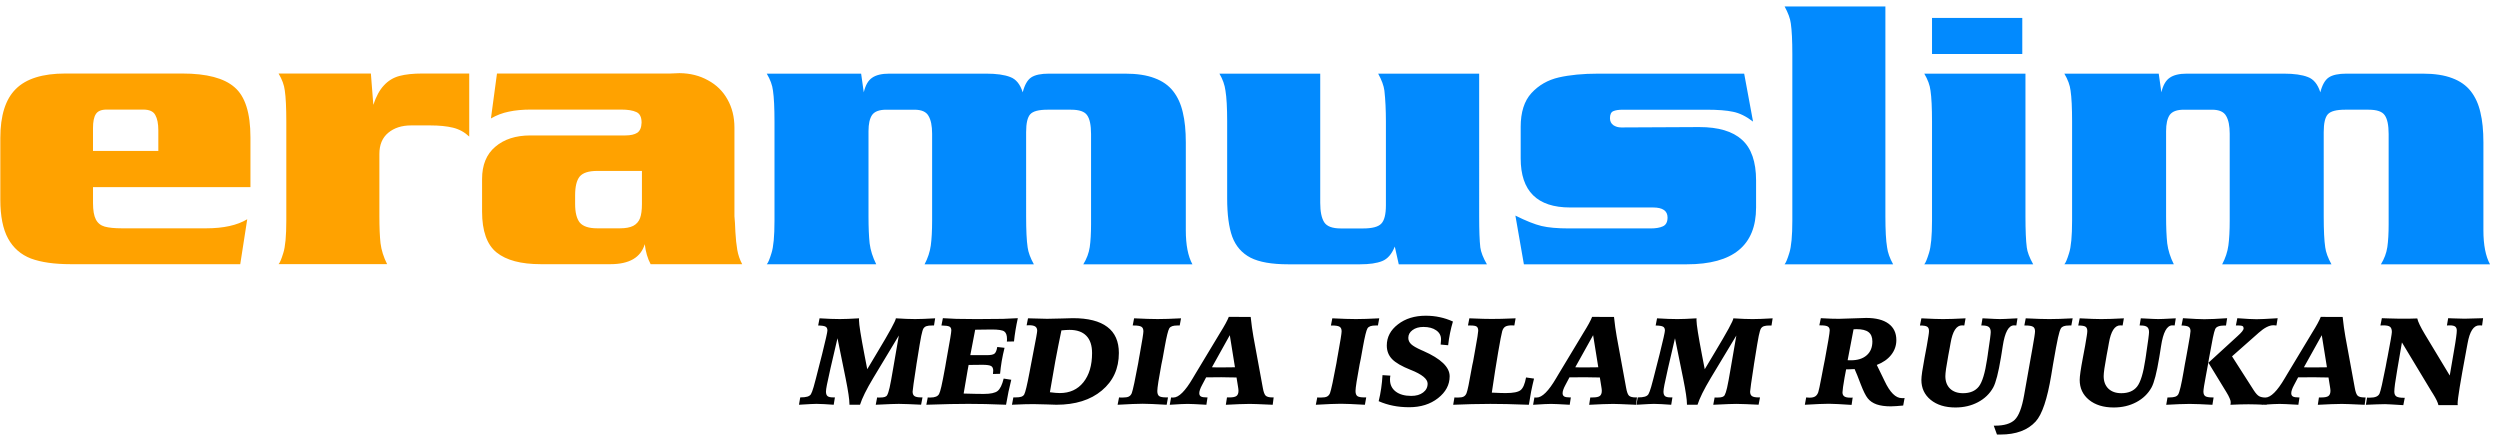
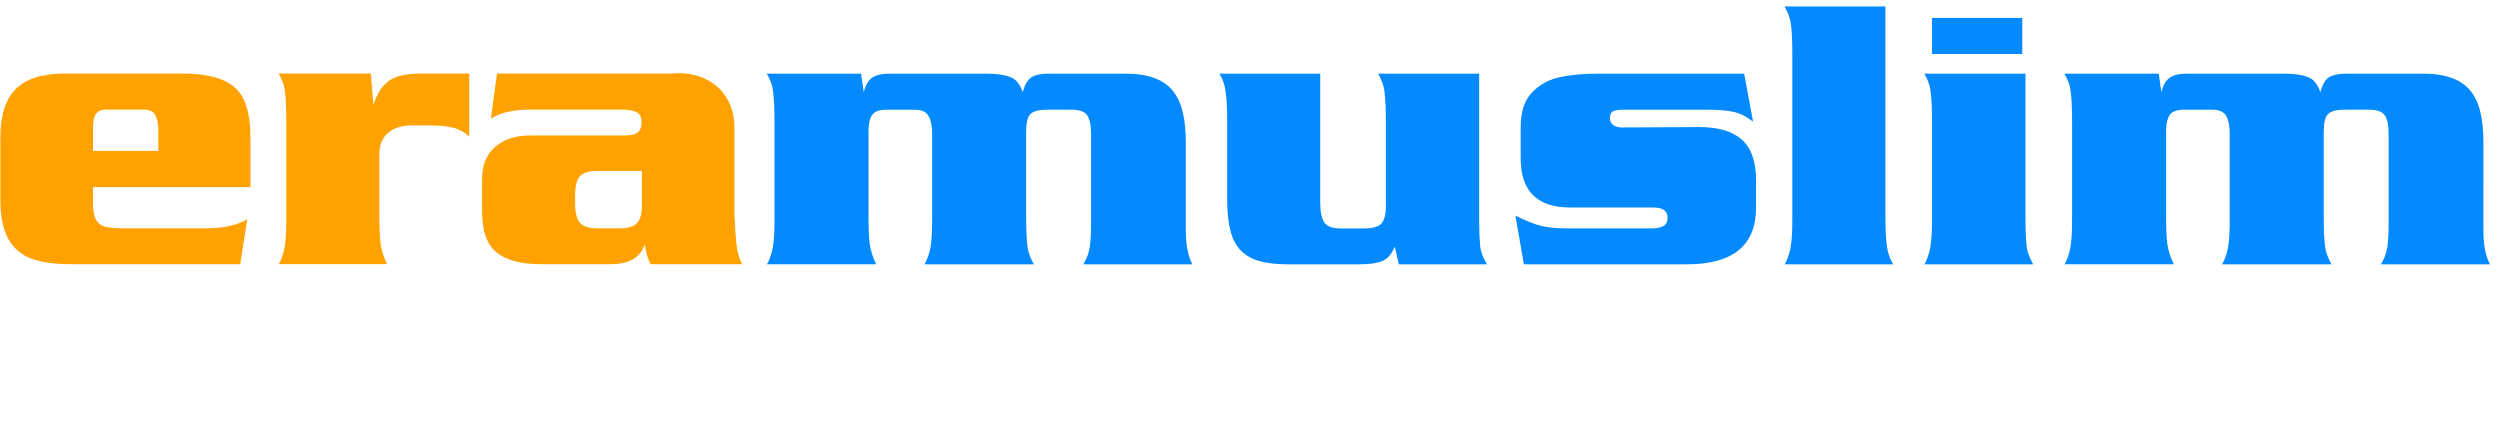
<svg xmlns="http://www.w3.org/2000/svg" width="388" height="68" fill="none">
  <g clip-path="url(#a)">
    <path d="M38.869 29.047H14.435v2.461c0 1.133.146 1.982.44 2.549.293.566.752.938 1.377 1.113.644.176 1.523.264 2.637.264h13.125c2.676 0 4.795-.469 6.357-1.406L37.287 41H10.949c-2.52 0-4.57-.293-6.152-.879-1.562-.606-2.744-1.641-3.545-3.106C.451 35.551.051 33.539.051 30.98v-9.551c0-3.496.801-6.035 2.402-7.617 1.602-1.602 4.16-2.402 7.676-2.402H28.293c3.789 0 6.494.713 8.115 2.139 1.641 1.406 2.461 3.994 2.461 7.764v7.734Zm-14.297-5.625v-3.193c0-1.035-.156-1.826-.469-2.373-.293-.566-.918-.85-1.875-.85h-5.684c-.82 0-1.377.234-1.67.703-.293.449-.44 1.172-.44 2.168v3.545h10.137Zm19.863 10.81V18.852c0-2.148-.078-3.75-.234-4.805-.098-.84-.42-1.719-.967-2.637h14.326l.381 4.863c.43-1.309.977-2.314 1.641-3.018.664-.723 1.465-1.211 2.402-1.465.957-.254 2.148-.381 3.574-.381h7.266v9.785c-.723-.684-1.562-1.143-2.519-1.377-.957-.234-2.139-.352-3.545-.352h-2.959c-1.445 0-2.627.381-3.545 1.143-.918.762-1.377 1.855-1.377 3.281v9.668c0 1.699.059 3.096.176 4.189.137 1.074.478 2.158 1.025 3.252H43.234c.195-.195.439-.771.732-1.728.312-.957.469-2.637.469-5.039Zm32.695-22.822h26.894l1.436-.059c1.66.019 3.135.391 4.424 1.113 1.308.703 2.314 1.69 3.017 2.959.723 1.27 1.084 2.734 1.084 4.395v13.74c.059.566.108 1.377.147 2.432.058 1.055.156 1.982.293 2.783.136.781.39 1.524.762 2.227h-14.209c-.469-.879-.772-1.914-.909-3.106C99.445 39.965 97.668 41 94.738 41H83.928c-3.066 0-5.351-.606-6.855-1.816-1.504-1.211-2.256-3.33-2.256-6.357v-5.039c0-2.188.684-3.857 2.051-5.01 1.367-1.172 3.184-1.758 5.449-1.758h14.736c.801 0 1.416-.137 1.846-.41.43-.293.654-.82.674-1.582 0-.859-.274-1.406-.82-1.641-.547-.254-1.328-.381-2.344-.381H82.375c-1.27 0-2.402.107-3.398.322-.977.195-1.904.547-2.783 1.055l.938-6.973Zm22.5 15.117h-6.943c-1.328 0-2.236.293-2.725.879-.469.586-.703 1.553-.703 2.9v1.348c0 1.328.244 2.295.732 2.9.508.586 1.406.879 2.695.879h3.545c.859 0 1.543-.127 2.051-.381.508-.273.859-.674 1.055-1.201.195-.527.293-1.26.293-2.197v-5.127Z" fill="#FFA200" />
    <path d="M120.201 18.871v15.381c0 2.402-.156 4.082-.469 5.039-.293.957-.537 1.533-.732 1.728h16.992c-.547-1.094-.889-2.178-1.026-3.252-.117-1.094-.175-2.49-.175-4.189V20.365c0-1.133.185-1.973.556-2.519.391-.547 1.123-.82 2.198-.82h4.365c1.113 0 1.845.322 2.197.967.371.625.557 1.543.557 2.754v13.506c0 1.543-.069 2.822-.205 3.838-.137.996-.459 1.973-.967 2.93h16.963c-.547-.996-.869-1.875-.967-2.637-.156-1.035-.234-2.637-.234-4.805V20.512c0-1.387.214-2.314.644-2.783.43-.469 1.318-.703 2.666-.703h3.662c1.27 0 2.1.283 2.49.85.411.566.616 1.543.616 2.93v13.975c0 1.445-.069 2.637-.205 3.574-.137.918-.469 1.807-.997 2.666h16.934c-.684-1.25-1.025-3.008-1.025-5.273V22.123c0-1.855-.157-3.418-.469-4.688-.293-1.289-.791-2.383-1.494-3.281-.703-.898-1.66-1.572-2.871-2.022-1.211-.469-2.744-.703-4.6-.703h-11.807c-1.25 0-2.168.195-2.753.586-.586.391-1.026 1.162-1.319 2.314-.39-1.25-1.035-2.041-1.933-2.373-.899-.352-2.139-.527-3.721-.527h-15.059c-1.172 0-2.06.215-2.666.644-.605.41-1.035 1.162-1.289 2.256l-.41-2.9H119c.547.918.869 1.797.966 2.637.157 1.055.235 2.656.235 4.805ZM190.455 18.871v11.895c0 2.519.263 4.512.791 5.977.547 1.465 1.494 2.549 2.842 3.252 1.347.684 3.291 1.025 5.83 1.025h11.162c1.465 0 2.607-.166 3.427-.498.84-.332 1.495-1.084 1.963-2.256l.616 2.754h13.681c-.586-1.016-.928-1.895-1.025-2.637-.117-1.035-.176-2.637-.176-4.805V11.43h-15.674c.547.996.869 1.875.967 2.637.156 1.406.234 3.008.234 4.805v12.979c0 1.426-.244 2.383-.732 2.871-.469.488-1.406.732-2.813.732h-3.457c-1.308 0-2.168-.322-2.578-.967-.41-.644-.615-1.65-.615-3.018v-20.039h-15.644c.507.859.82 1.738.937 2.637.176 1.055.264 2.656.264 4.805ZM236.011 19.721v4.863c0 5.078 2.559 7.617 7.676 7.617h12.861c1.504 0 2.256.518 2.256 1.553 0 .703-.244 1.162-.732 1.377-.469.215-1.104.322-1.904.322h-12.657c-1.797 0-3.222-.127-4.277-.381-1.055-.254-2.402-.791-4.043-1.611l1.318 7.559h25.313c7.148 0 10.723-2.939 10.723-8.818v-4.189c0-2.91-.733-5.019-2.198-6.328-1.445-1.309-3.652-1.963-6.621-1.963l-12.099.059c-.469 0-.879-.117-1.231-.352-.351-.254-.527-.615-.527-1.084 0-.566.166-.928.498-1.084.351-.156.849-.234 1.494-.234h12.949c1.797 0 3.184.107 4.16.322.996.195 2.032.703 3.106 1.524l-1.377-7.441h-22.676c-2.344 0-4.375.195-6.094.586-1.699.391-3.115 1.201-4.248 2.432-1.113 1.211-1.67 2.969-1.67 5.274ZM278.17 8.441V34.252c0 2.363-.157 4.033-.469 5.01-.293.957-.537 1.543-.733 1.758h16.846c-.527-.957-.84-1.836-.937-2.637-.176-1.035-.264-2.637-.264-4.805V1h-15.645c.547.996.87 1.875.967 2.637.156 1.074.235 2.676.235 4.805ZM299.849 18.871v15.381c0 2.363-.156 4.033-.469 5.01-.292.957-.537 1.543-.732 1.758h16.904c-.586-1.055-.918-1.934-.996-2.637-.136-1.035-.205-2.637-.205-4.805V11.43h-15.703c.547.918.869 1.797.967 2.637.156 1.055.234 2.656.234 4.805ZM313.859 8.383v-5.596h-14.01v5.596h14.01ZM321.588 18.871v15.381c0 2.402-.157 4.082-.469 5.039-.293.957-.537 1.533-.733 1.728h16.993c-.547-1.094-.889-2.178-1.026-3.252-.117-1.094-.176-2.49-.176-4.189V20.365c0-1.133.186-1.973.557-2.519.391-.547 1.123-.82 2.197-.82h4.366c1.113 0 1.845.322 2.197.967.371.625.556 1.543.556 2.754v13.506c0 1.543-.068 2.822-.205 3.838-.136.996-.459 1.973-.966 2.93h16.962c-.546-.996-.869-1.875-.966-2.637-.157-1.035-.235-2.637-.235-4.805V20.512c0-1.387.215-2.314.645-2.783.429-.469 1.318-.703 2.666-.703h3.662c1.269 0 2.1.283 2.49.85.41.566.615 1.543.615 2.93v13.975c0 1.445-.068 2.637-.205 3.574-.136.918-.468 1.807-.996 2.666h16.934c-.684-1.25-1.026-3.008-1.026-5.273V22.123c0-1.855-.156-3.418-.468-4.688-.293-1.289-.791-2.383-1.494-3.281-.704-.898-1.661-1.572-2.872-2.022-1.211-.469-2.744-.703-4.599-.703h-11.807c-1.25 0-2.168.195-2.754.586-.586.391-1.025 1.162-1.318 2.314-.391-1.25-1.035-2.041-1.934-2.373-.898-.352-2.138-.527-3.72-.527H339.4c-1.172 0-2.061.215-2.666.644-.605.41-1.035 1.162-1.289 2.256l-.41-2.9h-14.649c.547.918.869 1.797.967 2.637.156 1.055.235 2.656.235 4.805Z" fill="#028AFE" />
  </g>
-   <path d="M124.195 61.676c.482 0 .85-.039 1.104-.117.26-.078.446-.205.556-.381.118-.195.258-.57.42-1.123.163-.56.456-1.686.879-3.379l.235-.918.205-.801c.547-2.2.82-3.421.82-3.662 0-.293-.094-.491-.283-.596-.182-.111-.567-.172-1.152-.185l.214-1.113c.625.039 1.202.068 1.729.088.534.019 1.012.029 1.435.029.326 0 .739-.01 1.241-.029.501-.019 1.077-.049 1.728-.088 0 .033-.003.072-.01.117v.205c0 .625.287 2.428.86 5.41.182.924.322 1.647.42 2.168.377-.645.898-1.517 1.562-2.617 1.895-3.144 2.855-4.906 2.881-5.283.599.039 1.146.068 1.641.088.495.019.94.029 1.338.029.358 0 .797-.01 1.318-.029s1.12-.049 1.797-.088l-.176 1.113h-.283c-.404 0-.703.036-.899.107-.188.065-.341.185-.459.361-.097.156-.211.54-.341 1.152-.124.612-.319 1.768-.586 3.467l-.157.957-.009.088c-.391 2.533-.586 3.909-.586 4.131 0 .326.094.557.283.693.195.137.534.205 1.016.205h.234l-.215 1.133c-.723-.039-1.377-.068-1.963-.088-.586-.026-1.084-.039-1.494-.039-.325 0-.729.01-1.211.029-.482.013-1.273.049-2.373.107l.215-1.133c.052 0 .111.003.176.01h.293c.306 0 .547-.029.722-.088.176-.059.3-.156.371-.293.118-.202.241-.583.372-1.143.13-.566.319-1.585.566-3.057l.869-5.039-3.965 6.582c-.534.892-.97 1.68-1.308 2.363-.339.684-.59 1.283-.752 1.797h-1.641v-.117c0-.697-.192-1.999-.576-3.906l-.039-.195-1.24-6.104-1.084 4.658c-.274 1.211-.459 2.067-.557 2.568-.098.495-.147.846-.147 1.055 0 .332.082.566.245.703.162.13.442.195.839.195h.303l-.185 1.143c-.547-.046-1.049-.078-1.504-.098-.456-.026-.847-.039-1.172-.039-.228 0-.514.01-.86.029-.338.013-.957.049-1.855.107l.195-1.143Zm19.795 0c.046.006.098.013.157.02h.244c.358 0 .647-.046.869-.137.228-.091.39-.231.488-.42.098-.182.215-.566.352-1.152.136-.586.338-1.615.605-3.086l.098-.586c.358-1.953.586-3.242.683-3.867.105-.631.157-1.022.157-1.172 0-.293-.095-.488-.284-.586-.188-.104-.605-.163-1.25-.176l.225-1.133c.651.045 1.348.081 2.09.107.749.019 1.637.029 2.666.029h1.113c1.504 0 2.66-.01 3.467-.029.807-.026 1.572-.062 2.295-.107-.143.651-.264 1.273-.361 1.865-.098.592-.176 1.175-.235 1.748l-1.103.02c.006-.039.009-.088.009-.146.007-.059.01-.14.01-.244 0-.586-.14-.98-.42-1.182-.273-.202-.924-.303-1.953-.303-.475 0-1.234.01-2.275.029-.13.006-.228.01-.293.01l-.098.527c-.364 1.862-.583 2.998-.654 3.408l2.558.01c.612 0 1.013-.081 1.202-.244.195-.163.335-.505.42-1.025l1.132.127c-.175.703-.322 1.39-.439 2.061-.111.671-.195 1.328-.254 1.973l-1.104.029c.007-.091.013-.192.02-.303.013-.111.02-.179.02-.205 0-.358-.108-.599-.323-.723-.215-.13-.68-.195-1.396-.195-.143 0-.407.003-.791.01-.384.007-.7.01-.948.01h-.361c-.026.15-.078.43-.156.84-.241 1.367-.446 2.568-.615 3.603.8.019 1.461.036 1.982.049.521.007.905.01 1.152.01 1.042 0 1.755-.153 2.139-.459.391-.312.703-.954.938-1.924l1.181.185c-.149.586-.293 1.201-.429 1.846-.131.644-.258 1.322-.381 2.031-1.172-.052-2.227-.088-3.164-.107-.931-.02-1.827-.029-2.686-.029-.84 0-1.771.01-2.793.029-1.022.019-2.265.055-3.73.107l.224-1.143Zm18.955-.801c.352.046.651.078.899.098.254.019.469.029.644.029 1.543 0 2.761-.557 3.653-1.67.898-1.12 1.347-2.63 1.347-4.531 0-1.185-.296-2.08-.888-2.686-.593-.612-1.462-.918-2.608-.918-.136 0-.316.006-.537.019-.221.013-.462.033-.723.059-.332 1.589-.647 3.18-.947 4.775-.293 1.595-.573 3.203-.84 4.824Zm-5.673.801h.361c.371 0 .657-.033.859-.098.209-.072.362-.186.459-.342.183-.326.456-1.458.821-3.398.104-.527.182-.941.234-1.24l.166-.859c.338-1.745.557-2.887.654-3.428.098-.547.147-.872.147-.977 0-.299-.098-.518-.293-.654-.196-.137-.518-.205-.967-.205-.039 0-.101.003-.186.01-.084.006-.149.01-.195.01l.215-1.094c.156.006.371.013.644.019 1.12.039 1.892.059 2.315.059.631 0 1.39-.016 2.275-.049.886-.033 1.462-.049 1.729-.049 2.37 0 4.15.452 5.342 1.357 1.198.898 1.796 2.246 1.796 4.043 0 2.415-.882 4.359-2.646 5.83-1.758 1.471-4.108 2.207-7.051 2.207-.221 0-.729-.016-1.523-.049-.788-.033-1.468-.049-2.041-.049-.391 0-.843.007-1.358.02-.514.013-1.172.039-1.972.078l.215-1.143Zm18.74-12.275c.781.039 1.474.068 2.08.088.612.019 1.139.029 1.582.029.456 0 .983-.01 1.582-.029.605-.019 1.286-.049 2.041-.088l-.205 1.113h-.342c-.352 0-.628.036-.83.107-.202.072-.352.185-.449.342-.183.306-.417 1.256-.703 2.852-.137.775-.248 1.39-.332 1.846l-.186.898c-.202 1.068-.358 1.963-.469 2.686-.11.723-.166 1.201-.166 1.435 0 .384.095.648.283.791.189.137.547.205 1.075.205h.302l-.205 1.143c-.918-.059-1.673-.098-2.265-.117-.586-.026-1.071-.039-1.455-.039-.43 0-.954.013-1.573.039-.612.019-1.386.059-2.324.117l.225-1.143c.071.006.15.013.234.02h.361c.404 0 .707-.049.909-.146.208-.104.364-.28.468-.527.085-.221.219-.755.401-1.601.182-.853.384-1.882.605-3.086l.117-.713.118-.644c.377-2.07.566-3.255.566-3.555 0-.352-.104-.589-.312-.713-.209-.13-.599-.195-1.172-.195h-.176l.215-1.113Zm12.08 7.598c.234.007.475.013.722.02h1.016c.215 0 .527-.003.938-.01.41-.006.709-.01.898-.01l-.801-4.98-2.773 4.98Zm-6.338 4.678c.032.006.075.013.127.02h.225c.839 0 1.845-.999 3.017-2.998.163-.274.287-.482.371-.625l3.535-5.869c.072-.124.179-.303.323-.537.696-1.113 1.149-1.943 1.357-2.49l3.398.01c.059.567.124 1.107.196 1.621.071.508.146.98.224 1.416l1.465 7.979c.111.631.261 1.035.449 1.211.196.176.538.264 1.026.264h.205l-.147 1.143-.38-.019c-1.674-.078-2.732-.117-3.174-.117-.456 0-1 .013-1.631.039-.632.02-1.328.052-2.09.098l.176-1.143h.381c.527 0 .892-.075 1.093-.225.209-.156.313-.426.313-.81 0-.078-.007-.169-.02-.274-.013-.104-.029-.215-.048-.332l-.235-1.455c-.338-.006-.781-.013-1.328-.02-.547-.013-.892-.019-1.035-.019-.15 0-.485.003-1.006.01s-.97.01-1.348.01l-.625 1.182c-.149.274-.26.518-.332.732-.071.208-.107.391-.107.547 0 .234.085.404.254.508.176.098.472.146.889.146h.136l-.176 1.143-.087-.01c-1.459-.085-2.396-.127-2.813-.127-.273 0-.602.01-.986.029-.384.013-.983.049-1.797.107l.205-1.143Zm25.019-12.275c.782.039 1.475.068 2.081.088.612.019 1.139.029 1.582.029.455 0 .983-.01 1.582-.029.605-.019 1.285-.049 2.041-.088l-.205 1.113h-.342c-.352 0-.628.036-.83.107-.202.072-.352.185-.45.342-.182.306-.416 1.256-.703 2.852-.136.775-.247 1.39-.332 1.846l-.185.898c-.202 1.068-.358 1.963-.469 2.686-.111.723-.166 1.201-.166 1.435 0 .384.094.648.283.791.189.137.547.205 1.074.205h.303l-.205 1.143c-.918-.059-1.673-.098-2.266-.117-.585-.026-1.071-.039-1.455-.039-.429 0-.953.013-1.572.039-.612.019-1.387.059-2.324.117l.224-1.143c.072.006.15.013.235.02h.361c.404 0 .707-.049.908-.146.209-.104.365-.28.469-.527.085-.221.218-.755.401-1.601.182-.853.384-1.882.605-3.086l.117-.713.117-.644c.378-2.07.567-3.255.567-3.555 0-.352-.104-.589-.313-.713-.208-.13-.599-.195-1.172-.195h-.175l.214-1.113Zm18.721.498c-.175.586-.325 1.185-.449 1.797-.124.612-.221 1.24-.293 1.885l-1.162-.107c.02-.169.033-.322.039-.459.013-.143.02-.26.02-.352 0-.586-.251-1.051-.752-1.397-.495-.351-1.156-.527-1.983-.527-.69 0-1.253.163-1.689.488-.437.319-.655.723-.655 1.211 0 .365.144.687.43.967.293.28.83.592 1.611.938l.293.127c2.722 1.198 4.083 2.507 4.083 3.926 0 1.322-.603 2.454-1.807 3.398-1.198.938-2.689 1.406-4.473 1.406-.892 0-1.722-.078-2.49-.234-.768-.15-1.517-.384-2.246-.703.163-.664.293-1.331.39-2.002.098-.671.166-1.351.205-2.041l1.221.078c-.019.117-.036.228-.049.332-.006.098-.009.195-.009.293 0 .775.296 1.39.888 1.846.593.449 1.397.674 2.412.674.762 0 1.374-.176 1.836-.527.469-.352.703-.81.703-1.377 0-.729-.875-1.442-2.627-2.139h-.009c-1.374-.547-2.334-1.103-2.881-1.67-.547-.566-.82-1.27-.82-2.109 0-1.302.576-2.396 1.728-3.281C218.111 49.446 219.55 49 221.275 49c.769 0 1.495.075 2.178.225.684.143 1.364.368 2.041.674Zm2.549-.498c.925.039 1.644.065 2.158.078.515.013.948.019 1.299.019.443 0 .954-.006 1.533-.019.586-.019 1.315-.046 2.188-.078l-.195 1.113c-.046 0-.114-.003-.206-.01-.091-.006-.156-.01-.195-.01-.456 0-.794.068-1.015.205-.215.137-.372.371-.469.703-.117.423-.326 1.507-.625 3.252-.3 1.738-.628 3.831-.987 6.279.599.026 1.078.046 1.436.059.358.006.605.01.742.01 1.153 0 1.918-.153 2.295-.459.378-.306.658-.96.84-1.963l1.24.176c-.163.651-.312 1.315-.449 1.992-.13.671-.247 1.361-.352 2.07-1.347-.052-2.487-.088-3.418-.107-.931-.02-1.783-.029-2.558-.029-.99 0-1.966.013-2.93.039-.957.02-1.904.052-2.842.098l.196-1.143c.071.006.149.013.234.02h.342c.377 0 .661-.049.849-.146.196-.098.346-.274.45-.527.078-.189.182-.596.312-1.221.13-.625.326-1.673.586-3.145l.127-.576c.078-.462.189-1.084.332-1.865.306-1.68.459-2.64.459-2.881 0-.312-.078-.527-.234-.645-.157-.117-.476-.176-.957-.176h-.401l.215-1.113Zm16.436 7.598c.234.007.475.013.722.02h1.016c.215 0 .527-.003.937-.01.411-.006.71-.01.899-.01l-.801-4.98-2.773 4.98Zm-6.338 4.678c.032.006.075.013.127.02h.224c.84 0 1.846-.999 3.018-2.998.163-.274.286-.482.371-.625l3.535-5.869c.072-.124.179-.303.322-.537.697-1.113 1.15-1.943 1.358-2.49l3.398.01c.059.567.124 1.107.196 1.621.071.508.146.98.224 1.416l1.465 7.979c.111.631.261 1.035.449 1.211.196.176.537.264 1.026.264h.205l-.147 1.143-.381-.019c-1.673-.078-2.731-.117-3.173-.117-.456 0-1 .013-1.631.039-.632.02-1.328.052-2.09.098l.176-1.143h.381c.527 0 .891-.075 1.093-.225.209-.156.313-.426.313-.81 0-.078-.007-.169-.02-.274-.013-.104-.029-.215-.049-.332l-.234-1.455c-.338-.006-.781-.013-1.328-.02-.547-.013-.892-.019-1.035-.019-.15 0-.485.003-1.006.01s-.97.01-1.348.01l-.625 1.182c-.149.274-.26.518-.332.732-.071.208-.107.391-.107.547 0 .234.084.404.254.508.176.098.472.146.888.146h.137l-.176 1.143-.088-.01c-1.458-.085-2.395-.127-2.812-.127-.273 0-.602.01-.986.029-.385.013-.983.049-1.797.107l.205-1.143Zm16.035 0c.482 0 .85-.039 1.103-.117.261-.078.446-.205.557-.381.117-.195.257-.57.42-1.123.163-.56.456-1.686.879-3.379l.234-.918.205-.801c.547-2.2.821-3.421.821-3.662 0-.293-.095-.491-.283-.596-.183-.111-.567-.172-1.153-.185l.215-1.113c.625.039 1.201.068 1.729.088.533.019 1.012.029 1.435.029.326 0 .739-.01 1.24-.029.502-.019 1.078-.049 1.729-.088 0 .033-.003.072-.01.117v.205c0 .625.287 2.428.859 5.41.183.924.323 1.647.42 2.168.378-.645.899-1.517 1.563-2.617 1.894-3.144 2.855-4.906 2.881-5.283.599.039 1.146.068 1.64.088.495.019.941.029 1.338.029.358 0 .798-.01 1.319-.029.52-.019 1.119-.049 1.796-.088l-.175 1.113h-.284c-.403 0-.703.036-.898.107-.189.065-.342.185-.459.361-.098.156-.212.54-.342 1.152-.123.612-.319 1.768-.586 3.467l-.156.957-.01.088c-.39 2.533-.586 3.909-.586 4.131 0 .326.095.557.284.693.195.137.533.205 1.015.205h.235l-.215 1.133c-.723-.039-1.377-.068-1.963-.088-.586-.026-1.084-.039-1.494-.039-.326 0-.729.01-1.211.029-.482.013-1.273.049-2.373.107l.215-1.133c.052 0 .11.003.175.01h.293c.306 0 .547-.029.723-.088.176-.059.299-.156.371-.293.117-.202.241-.583.371-1.143.13-.566.319-1.585.567-3.057l.869-5.039-3.965 6.582c-.534.892-.97 1.68-1.309 2.363-.338.684-.589 1.283-.752 1.797h-1.64v-.117c0-.697-.192-1.999-.576-3.906l-.04-.195-1.24-6.104-1.084 4.658c-.273 1.211-.459 2.067-.556 2.568-.098.495-.147.846-.147 1.055 0 .332.081.566.244.703.163.13.443.195.84.195h.303l-.186 1.143c-.547-.046-1.048-.078-1.504-.098-.455-.026-.846-.039-1.171-.039-.228 0-.515.01-.86.029-.338.013-.957.049-1.855.107l.195-1.143Zm32.578-5.781c.052.006.114.013.186.02h.312c1.048 0 1.865-.257 2.451-.771.593-.514.889-1.23.889-2.148 0-.664-.199-1.149-.596-1.455-.397-.306-1.025-.459-1.884-.459-.04 0-.108.003-.206.01-.097.006-.175.01-.234.01-.098.534-.251 1.335-.459 2.402-.202 1.061-.355 1.859-.459 2.393Zm-6.435 5.781c.013 0 .032.003.058.01.221.019.381.029.479.029.364 0 .651-.065.859-.195.208-.13.368-.348.479-.654.084-.247.253-1.042.507-2.383.131-.69.235-1.237.313-1.641l.205-1.025c.234-1.224.417-2.24.547-3.047.137-.814.205-1.312.205-1.494 0-.293-.101-.495-.303-.606-.195-.117-.566-.176-1.113-.176h-.195l.234-1.113c.657.033 1.208.059 1.65.078.443.013.834.019 1.172.019.488 0 1.201-.023 2.139-.068.937-.046 1.631-.068 2.08-.068 1.504 0 2.659.296 3.467.889.807.592 1.211 1.442 1.211 2.549 0 .853-.267 1.618-.801 2.295-.527.671-1.273 1.191-2.236 1.562l.918 1.885c.071.143.169.345.293.606.833 1.771 1.722 2.656 2.666 2.656h.263c.059-.006.117-.013.176-.019l-.215 1.172c-.39.039-.745.068-1.064.088-.319.026-.606.039-.86.039-.879 0-1.611-.101-2.197-.303-.586-.208-1.045-.521-1.377-.938-.319-.391-.683-1.12-1.094-2.188-.403-1.074-.719-1.859-.947-2.354h-.059c-.416.026-.719.039-.908.039h-.351l-.244 1.279c-.098.534-.176 1.019-.235 1.455-.058.43-.088.71-.088.84 0 .286.095.495.284.625.188.13.488.195.898.195h.244c.059-.006.111-.013.156-.019l-.166 1.143c-.807-.059-1.507-.101-2.099-.127-.586-.033-1.058-.049-1.416-.049-.404 0-.908.013-1.514.039-.599.026-1.341.065-2.227.117l.206-1.143Zm17.88-12.275c.756.039 1.413.068 1.973.088.56.019 1.016.029 1.367.029.443 0 .957-.01 1.543-.029.593-.019 1.25-.049 1.973-.088l-.195 1.113c-.04 0-.101-.003-.186-.01-.078-.006-.137-.01-.176-.01-.866 0-1.455.911-1.767 2.734-.059.332-.105.589-.137.771l-.215 1.143c-.156.859-.273 1.553-.351 2.08-.072.521-.108.905-.108 1.152 0 .82.244 1.468.733 1.943.494.469 1.162.703 2.001.703 1.094 0 1.911-.342 2.452-1.025.54-.684.97-2.096 1.289-4.238l.107-.703.02-.166c.293-1.921.439-3.037.439-3.35 0-.371-.098-.635-.293-.791-.195-.156-.524-.234-.986-.234h-.186l.186-1.113c.15.006.364.016.644.029 1.009.059 1.7.088 2.071.088.371 0 1.071-.029 2.099-.088.274-.013.479-.023.616-.029l-.176 1.113c-.046-.006-.091-.01-.137-.01-.046-.006-.12-.01-.225-.01-.839 0-1.422 1.071-1.748 3.213-.078.508-.14.902-.185 1.182-.026.143-.059.342-.098.596-.39 2.363-.791 3.916-1.201 4.658-.54.97-1.328 1.728-2.363 2.275-1.029.547-2.194.82-3.496.82-1.589 0-2.868-.394-3.838-1.182-.964-.788-1.446-1.82-1.446-3.096 0-.553.163-1.69.489-3.408.156-.801.273-1.426.351-1.875.117-.657.202-1.165.254-1.523.059-.358.088-.615.088-.771 0-.339-.094-.566-.283-.684-.189-.124-.563-.185-1.123-.185l.224-1.113Zm16.192 0c.781.039 1.474.068 2.08.088.612.019 1.139.029 1.582.029.456 0 .983-.01 1.582-.029.605-.019 1.286-.049 2.041-.088l-.205 1.113h-.342c-.351 0-.628.036-.83.107-.202.072-.352.185-.449.342-.137.228-.287.71-.449 1.445-.163.729-.42 2.113-.772 4.15-.065.384-.156.934-.273 1.65-.612 3.711-1.42 6.113-2.422 7.207-.619.677-1.38 1.182-2.285 1.514-.905.339-1.963.508-3.174.508h-.547l-.498-1.377h.205c1.4 0 2.415-.303 3.047-.908.631-.606 1.116-1.872 1.455-3.799l1.016-5.732c.065-.378.156-.885.273-1.523.273-1.517.41-2.409.41-2.676 0-.352-.104-.589-.312-.713-.209-.13-.599-.195-1.172-.195h-.176l.215-1.113Zm8.379 0c.755.039 1.412.068 1.972.088.56.019 1.016.029 1.368.029.442 0 .957-.01 1.543-.029.592-.019 1.25-.049 1.972-.088l-.195 1.113c-.039 0-.101-.003-.186-.01-.078-.006-.136-.01-.175-.01-.866 0-1.456.911-1.768 2.734-.059.332-.104.589-.137.771l-.215 1.143c-.156.859-.273 1.553-.351 2.08-.072.521-.108.905-.108 1.152 0 .82.245 1.468.733 1.943.495.469 1.162.703 2.002.703 1.094 0 1.911-.342 2.451-1.025.54-.684.97-2.096 1.289-4.238l.107-.703.02-.166c.293-1.921.439-3.037.439-3.35 0-.371-.097-.635-.293-.791-.195-.156-.524-.234-.986-.234h-.185l.185-1.113c.15.006.365.016.645.029 1.009.059 1.699.088 2.07.088.371 0 1.071-.029 2.1-.088.273-.013.478-.023.615-.029l-.176 1.113c-.046-.006-.091-.01-.137-.01-.045-.006-.12-.01-.224-.01-.84 0-1.423 1.071-1.748 3.213-.078.508-.14.902-.186 1.182-.026.143-.058.342-.098.596-.39 2.363-.791 3.916-1.201 4.658-.54.97-1.328 1.728-2.363 2.275-1.029.547-2.194.82-3.496.82-1.589 0-2.868-.394-3.838-1.182-.964-.788-1.445-1.82-1.445-3.096 0-.553.162-1.69.488-3.408.156-.801.273-1.426.352-1.875.117-.657.201-1.165.253-1.523.059-.358.088-.615.088-.771 0-.339-.094-.566-.283-.684-.189-.124-.563-.185-1.123-.185l.225-1.113Zm24.463-.019c.709.052 1.302.091 1.777.117.482.026.882.039 1.201.039.554 0 1.504-.042 2.852-.127.188-.013.332-.023.429-.029l-.185 1.133c-.13-.013-.231-.023-.303-.029-.065-.006-.124-.01-.176-.01-.644 0-1.403.387-2.275 1.162-.085.078-.15.137-.195.176l-3.946 3.486 3.379 5.283c.3.462.576.765.83.908.254.137.589.205 1.006.205.033 0 .085-.003.156-.01.072-.006.127-.01.166-.01l-.175 1.143c-.625-.026-1.182-.046-1.67-.059-.489-.013-.866-.019-1.133-.019-.378 0-.807.006-1.289.019-.475.013-.98.033-1.514.059.013-.078.023-.153.029-.225.007-.072.01-.137.01-.195 0-.143-.058-.345-.176-.606-.11-.267-.276-.579-.498-.938l-2.783-4.561 4.502-4.121c.326-.293.567-.537.723-.732.156-.202.234-.361.234-.478 0-.169-.052-.286-.156-.352-.098-.065-.287-.098-.566-.098h-.479l.225-1.133Zm-8.438 0c.82.052 1.491.091 2.012.117.521.026.95.039 1.289.039.423 0 .924-.013 1.504-.039.579-.026 1.263-.065 2.051-.117l-.176 1.133h-.244c-.404 0-.726.049-.967.146-.235.091-.391.231-.469.42-.091.195-.211.641-.361 1.338-.143.69-.345 1.771-.606 3.242l-.136.82c-.085.462-.199 1.077-.342 1.846-.254 1.328-.381 2.139-.381 2.432 0 .351.098.592.293.723.195.13.566.195 1.113.195h.176l-.186 1.143c-.722-.046-1.386-.078-1.992-.098-.605-.026-1.12-.039-1.543-.039-.468 0-1.012.013-1.631.039-.618.02-1.285.052-2.002.098l.196-1.143h.303c.371 0 .664-.036.878-.107.215-.072.375-.189.479-.352.215-.351.498-1.553.85-3.603.084-.469.146-.827.185-1.074l.166-.879c.078-.43.182-1.006.313-1.729.267-1.452.4-2.301.4-2.549 0-.319-.098-.54-.293-.664-.189-.124-.557-.192-1.104-.205l.225-1.133Zm18.77 7.617c.234.007.475.013.722.02h1.016c.215 0 .527-.003.937-.01.411-.006.71-.01.899-.01l-.801-4.98-2.773 4.98Zm-6.338 4.678c.032.006.075.013.127.02h.224c.84 0 1.846-.999 3.018-2.998.163-.274.286-.482.371-.625l3.535-5.869c.072-.124.179-.303.322-.537.697-1.113 1.149-1.943 1.358-2.49l3.398.01c.059.567.124 1.107.196 1.621.071.508.146.98.224 1.416l1.465 7.979c.111.631.26 1.035.449 1.211.196.176.537.264 1.026.264h.205l-.147 1.143-.381-.019c-1.673-.078-2.731-.117-3.173-.117-.456 0-1 .013-1.631.039-.632.02-1.328.052-2.09.098l.176-1.143h.38c.528 0 .892-.075 1.094-.225.209-.156.313-.426.313-.81 0-.078-.007-.169-.02-.274-.013-.104-.029-.215-.049-.332l-.234-1.455c-.339-.006-.781-.013-1.328-.02-.547-.013-.892-.019-1.035-.019-.15 0-.485.003-1.006.01s-.97.01-1.348.01l-.625 1.182c-.15.274-.26.518-.332.732-.071.208-.107.391-.107.547 0 .234.084.404.254.508.175.098.472.146.888.146h.137l-.176 1.143-.088-.01c-1.458-.085-2.395-.127-2.812-.127-.274 0-.602.01-.986.029-.385.013-.984.049-1.797.107l.205-1.143Zm16.142.02c.046.006.101.013.166.019h.264c.41 0 .739-.052.986-.156.248-.104.42-.264.518-.478.169-.378.488-1.774.957-4.189l.039-.215.156-.84.088-.42c.449-2.337.674-3.636.674-3.897 0-.384-.094-.651-.283-.801-.183-.15-.528-.225-1.035-.225-.046 0-.121.003-.225.01-.104.006-.182.01-.234.01l.224-1.133c.28.006.668.019 1.162.039.84.026 1.384.039 1.631.039.742 0 1.299-.003 1.67-.01s.716-.016 1.035-.029c.098.488.495 1.315 1.192 2.481l.107.176 3.74 6.201.655-3.818c.169-.964.283-1.68.341-2.148.066-.469.098-.807.098-1.016 0-.286-.085-.491-.254-.615-.163-.124-.443-.186-.84-.186-.117 0-.205.003-.263.01-.059 0-.118.003-.176.01l.195-1.133c.169.006.407.016.713.029.905.033 1.514.049 1.826.049.495 0 1.338-.023 2.53-.068.156-.006.273-.01.351-.01l-.156 1.133c-.059-.006-.117-.01-.176-.01-.058-.006-.146-.01-.264-.01-.878 0-1.484.934-1.816 2.803-.078.43-.14.762-.186.996l-.068.381c-.859 4.583-1.289 7.233-1.289 7.949 0 .033.003.078.01.137.006.052.01.091.01.117h-2.998c-.079-.404-.365-.999-.86-1.787-.097-.15-.172-.267-.224-.352l-4.581-7.598-.722 4.219c-.156.931-.274 1.673-.352 2.227-.071.547-.107.944-.107 1.191 0 .351.104.599.312.742.215.143.599.215 1.153.215h.156l-.225 1.143c-.879-.059-1.523-.098-1.933-.117-.404-.026-.703-.039-.899-.039-.377 0-.8.01-1.269.029-.469.013-1.039.036-1.709.068l.185-1.123Z" fill="#000" />
  <defs>
    <clipPath id="a">
      <path fill="#fff" d="M0 0h388v41H0z" />
    </clipPath>
  </defs>
</svg>